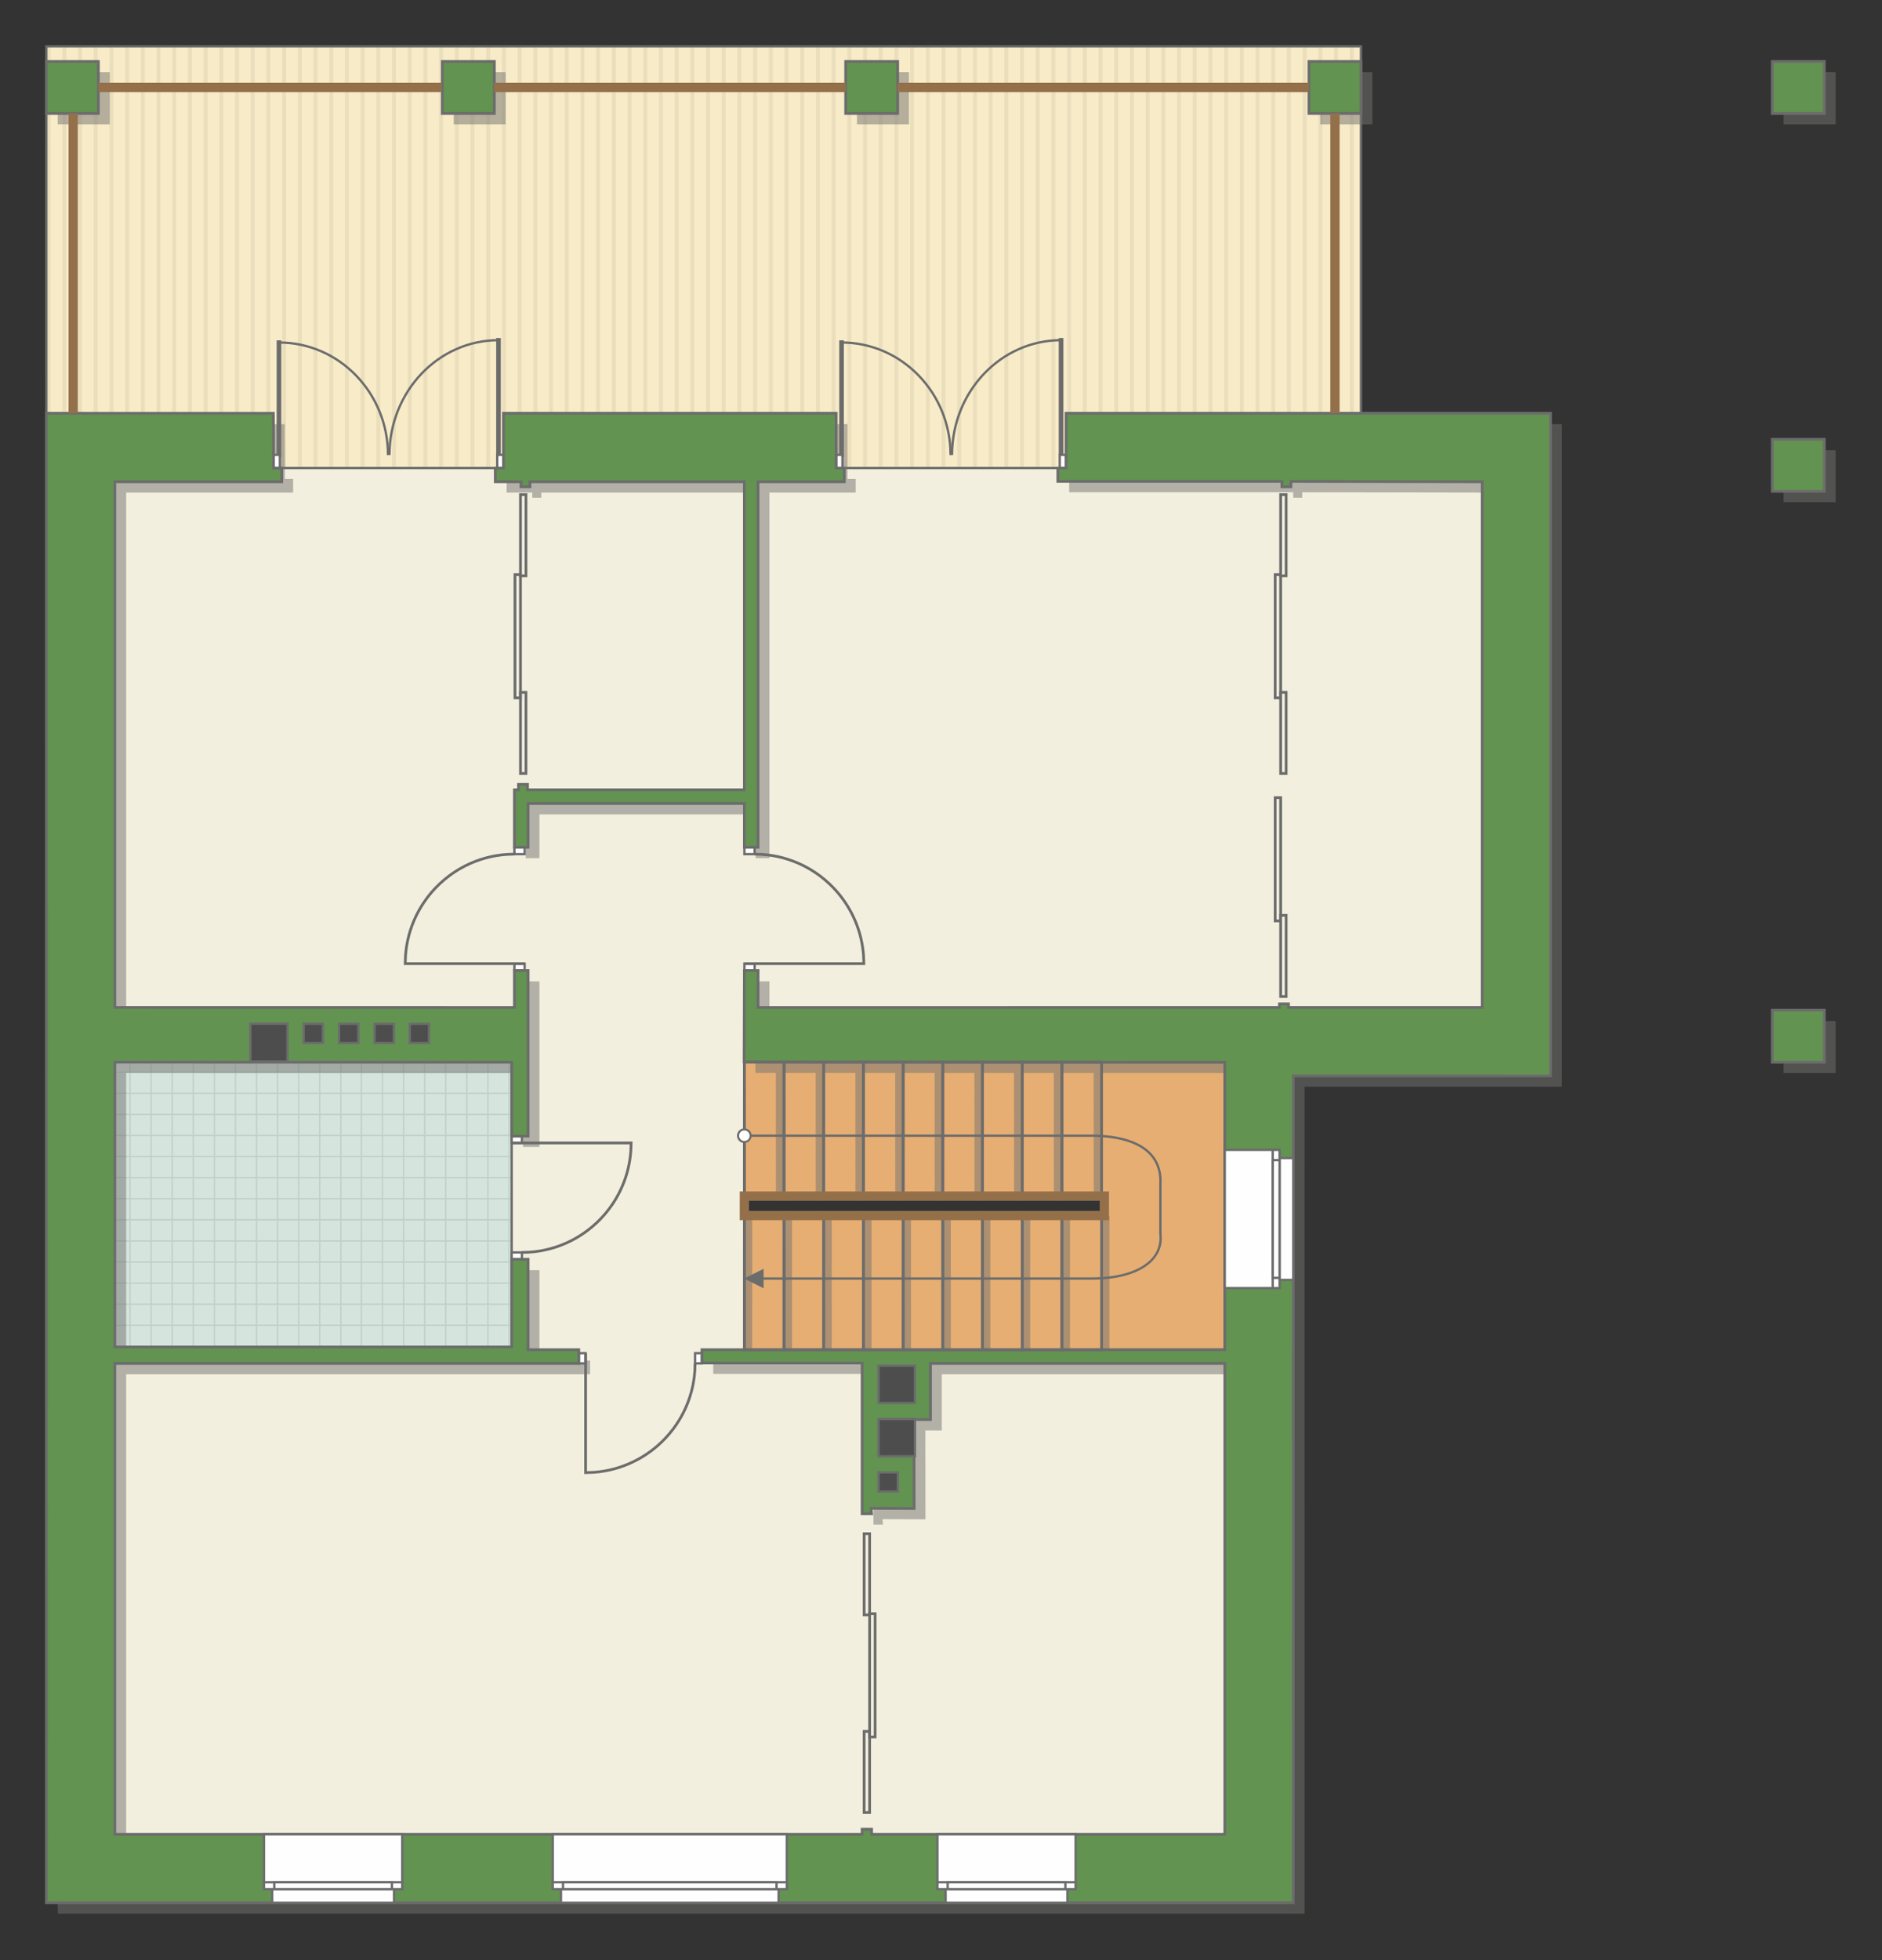
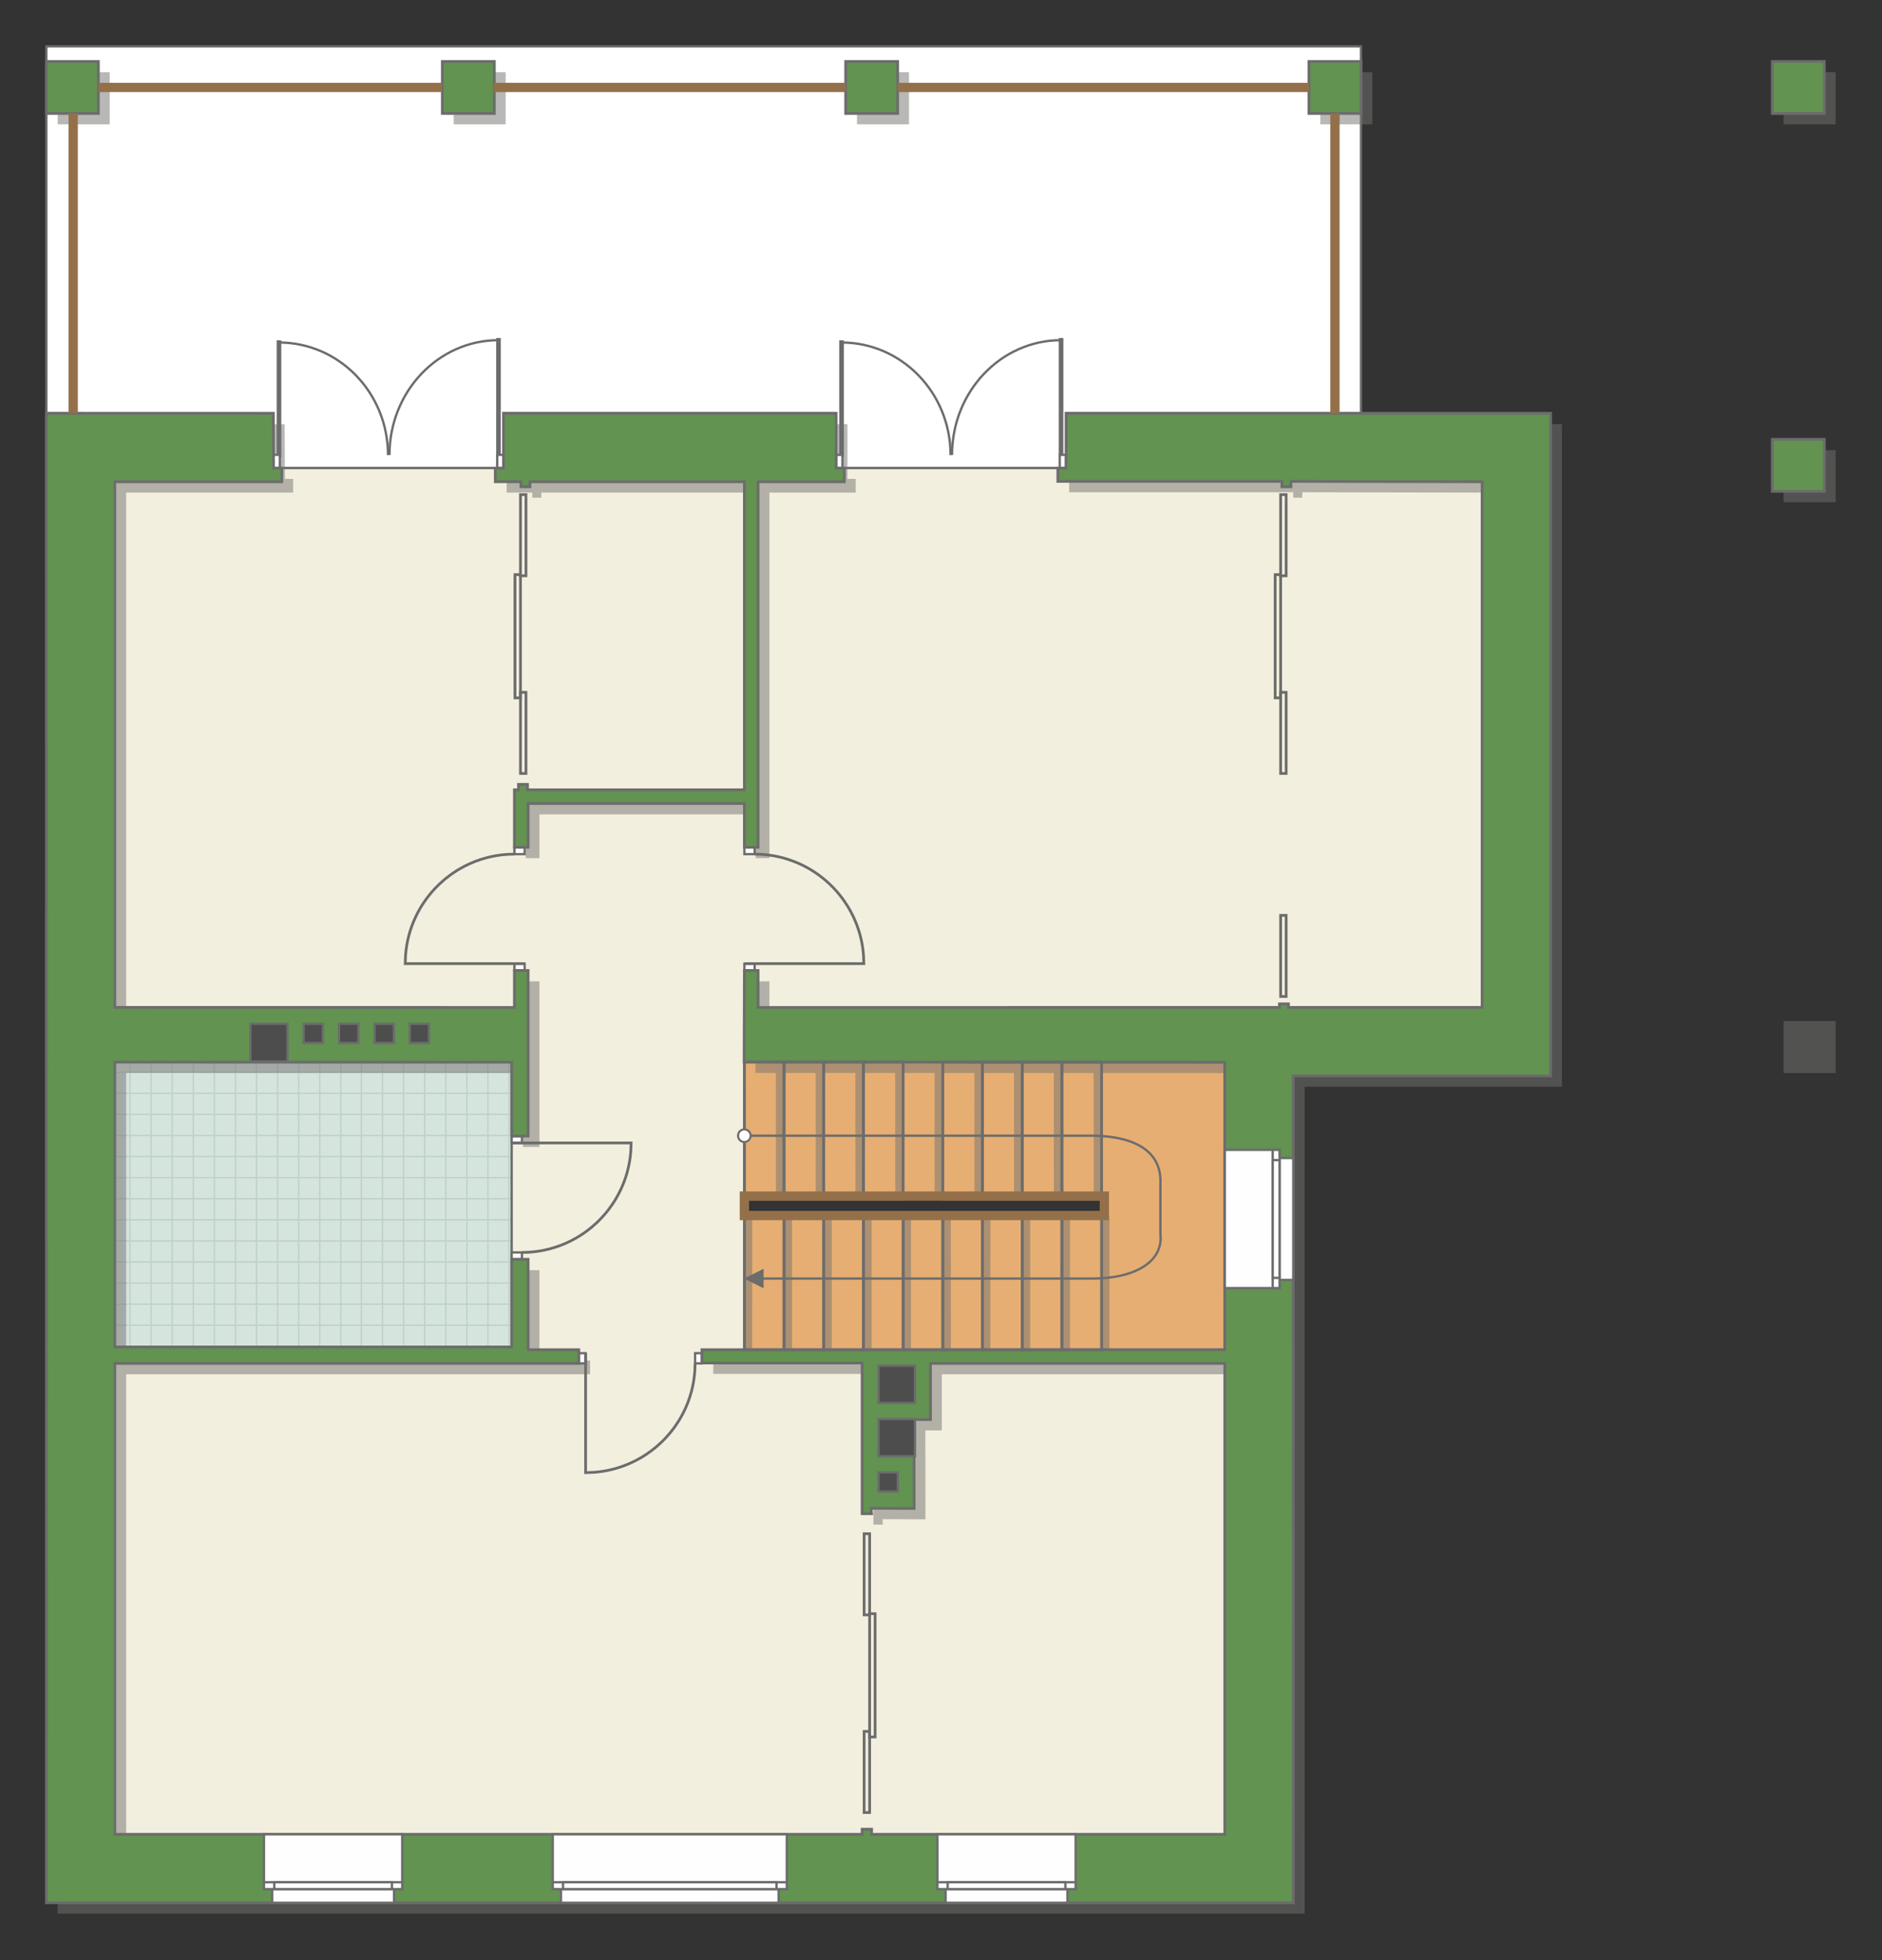
<svg xmlns="http://www.w3.org/2000/svg" xml:space="preserve" width="137.442mm" height="143.107mm" version="1.1" style="shape-rendering:geometricPrecision; text-rendering:geometricPrecision; image-rendering:optimizeQuality; fill-rule:evenodd; clip-rule:evenodd" viewBox="0 0 13288.86 13836.6">
  <rect x="0" y="0" width="13288.86" height="13836.6" fill="#333333" stroke="none" />
  <defs>
    <style type="text/css">
   
    .str4 {stroke:#6C6C6C;stroke-width:32.74;stroke-miterlimit:22.926}
    .str5 {stroke:#94704A;stroke-width:65.45;stroke-miterlimit:22.926}
    .str1 {stroke:#6C6C6C;stroke-width:16.33;stroke-miterlimit:22.926}
    .str0 {stroke:#6C6C6C;stroke-width:16.37;stroke-miterlimit:22.926}
    .str3 {stroke:#6C6C6C;stroke-width:19.34;stroke-miterlimit:22.926}
    .str2 {stroke:#BDD2C8;stroke-width:9.67;stroke-miterlimit:22.926}
    .fil4 {fill:none}
    .fil8 {fill:#FEFEFE}
    .fil5 {fill:#D6E4DE}
    .fil11 {fill:#4D4D4D}
    .fil10 {fill:#629351}
    .fil0 {fill:#E6AE73}
    .fil3 {fill:#EADEBC}
    .fil6 {fill:#F2EFDE}
    .fil2 {fill:#F8EBC7}
    .fil9 {fill:white}
    .fil1 {fill:white}
    .fil12 {fill:#6C6C6C;fill-rule:nonzero}
    .fil7 {fill:#727271;fill-opacity:0.502}
   
  </style>
    <clipPath id="id0">
-       <path d="M327.46 327.44l9282.37 0 0 2976.23 -9282.18 0.2 -0.19 -2976.44z" />
-     </clipPath>
+       </clipPath>
    <clipPath id="id1">
      <path d="M3612.99 9508.8l-2802.2 0 -21.95 -2020.37 2824.14 10.06 0 2010.32z" />
    </clipPath>
  </defs>
  <g id="пол">
    <g id="_2176459061296">
      <polygon class="fil0 str0" points="5254.16,7497.42 5255.9,8443.53 7797.93,8443.53 7797.93,8580.9 5256,8580.9 5256,9528.14 8648.36,9528.14 8648.36,7498.48 " />
      <polygon class="fil1" points="327.46,327.44 9609.83,327.44 9609.83,3303.67 327.65,3303.88 " />
      <g style="clip-path:url(#id0)">
        <g>
          <g>
            <rect class="fil2" transform="matrix(4.67283E-13 7.762 50.716 -4.65695E-11 -557.456 -2290.18)" width="902.48" height="222.96" />
            <rect class="fil3" transform="matrix(4.67283E-13 7.762 0.124 -1.14149E-13 -557.455 -2290.18)" width="902.48" height="222.96" />
            <rect class="fil3" transform="matrix(4.67283E-13 7.762 0.124 -1.14149E-13 6094.13 -2290.18)" width="902.48" height="222.96" />
            <rect class="fil3" transform="matrix(4.67283E-13 7.762 0.124 -1.14149E-13 1105.44 -2290.18)" width="902.48" height="222.96" />
            <rect class="fil3" transform="matrix(4.67283E-13 7.762 0.124 -1.14149E-13 7757.03 -2290.18)" width="902.48" height="222.96" />
            <rect class="fil3" transform="matrix(4.67283E-13 7.762 0.124 -1.14149E-13 2768.34 -2290.18)" width="902.48" height="222.96" />
            <rect class="fil3" transform="matrix(4.67283E-13 7.762 0.124 -1.14149E-13 9419.93 -2290.18)" width="902.48" height="222.96" />
            <rect class="fil3" transform="matrix(4.67283E-13 7.762 0.124 -1.14149E-13 4431.24 -2290.18)" width="902.48" height="222.96" />
            <rect class="fil3" transform="matrix(4.67283E-13 7.762 0.124 -1.14149E-13 -224.876 -2290.18)" width="902.48" height="222.96" />
            <rect class="fil3" transform="matrix(4.67283E-13 7.762 0.124 -1.14149E-13 6426.71 -2290.18)" width="902.48" height="222.96" />
            <rect class="fil3" transform="matrix(4.67283E-13 7.762 0.124 -1.14149E-13 1438.02 -2290.18)" width="902.48" height="222.96" />
            <rect class="fil3" transform="matrix(4.67283E-13 7.762 0.124 -1.14149E-13 8089.61 -2290.18)" width="902.48" height="222.96" />
            <rect class="fil3" transform="matrix(4.67283E-13 7.762 0.124 -1.14149E-13 3100.92 -2290.18)" width="902.48" height="222.96" />
            <rect class="fil3" transform="matrix(4.67283E-13 7.762 0.124 -1.14149E-13 9752.51 -2290.18)" width="902.48" height="222.96" />
            <rect class="fil3" transform="matrix(4.67283E-13 7.762 0.124 -1.14149E-13 4763.82 -2290.18)" width="902.48" height="222.96" />
            <rect class="fil3" transform="matrix(4.67283E-13 7.762 0.124 -1.14149E-13 107.703 -2290.18)" width="902.48" height="222.96" />
            <rect class="fil3" transform="matrix(4.67283E-13 7.762 0.124 -1.14149E-13 6759.29 -2290.18)" width="902.48" height="222.96" />
            <rect class="fil3" transform="matrix(4.67283E-13 7.762 0.124 -1.14149E-13 1770.6 -2290.18)" width="902.48" height="222.96" />
            <rect class="fil3" transform="matrix(4.67283E-13 7.762 0.124 -1.14149E-13 8422.19 -2290.18)" width="902.48" height="222.96" />
            <rect class="fil3" transform="matrix(4.67283E-13 7.762 0.124 -1.14149E-13 3433.5 -2290.18)" width="902.48" height="222.96" />
            <rect class="fil3" transform="matrix(4.67283E-13 7.762 0.124 -1.14149E-13 10085.1 -2290.18)" width="902.48" height="222.96" />
            <rect class="fil3" transform="matrix(4.67283E-13 7.762 0.124 -1.14149E-13 5096.39 -2290.18)" width="902.48" height="222.96" />
            <rect class="fil3" transform="matrix(4.67283E-13 7.762 0.124 -1.14149E-13 440.283 -2290.18)" width="902.48" height="222.96" />
            <rect class="fil3" transform="matrix(4.67283E-13 7.762 0.124 -1.14149E-13 7091.87 -2290.18)" width="902.48" height="222.96" />
            <rect class="fil3" transform="matrix(4.67283E-13 7.762 0.124 -1.14149E-13 2103.18 -2290.18)" width="902.48" height="222.96" />
            <rect class="fil3" transform="matrix(4.67283E-13 7.762 0.124 -1.14149E-13 8754.77 -2290.18)" width="902.48" height="222.96" />
            <rect class="fil3" transform="matrix(4.67283E-13 7.762 0.124 -1.14149E-13 3766.08 -2290.18)" width="902.48" height="222.96" />
            <rect class="fil3" transform="matrix(4.67283E-13 7.762 0.124 -1.14149E-13 10417.7 -2290.18)" width="902.48" height="222.96" />
            <rect class="fil3" transform="matrix(4.67283E-13 7.762 0.124 -1.14149E-13 5428.97 -2290.18)" width="902.48" height="222.96" />
            <rect class="fil3" transform="matrix(4.67283E-13 7.762 0.124 -1.14149E-13 772.862 -2290.18)" width="902.48" height="222.96" />
            <rect class="fil3" transform="matrix(4.67283E-13 7.762 0.124 -1.14149E-13 7424.45 -2290.18)" width="902.48" height="222.96" />
            <rect class="fil3" transform="matrix(4.67283E-13 7.762 0.124 -1.14149E-13 2435.76 -2290.18)" width="902.48" height="222.96" />
            <rect class="fil3" transform="matrix(4.67283E-13 7.762 0.124 -1.14149E-13 9087.35 -2290.18)" width="902.48" height="222.96" />
            <rect class="fil3" transform="matrix(4.67283E-13 7.762 0.124 -1.14149E-13 4098.66 -2290.18)" width="902.48" height="222.96" />
            <rect class="fil3" transform="matrix(4.67283E-13 7.762 0.124 -1.14149E-13 5761.55 -2290.18)" width="902.48" height="222.96" />
            <rect class="fil3" transform="matrix(4.67283E-13 7.762 0.124 -1.14149E-13 -446.596 -2290.18)" width="902.48" height="222.96" />
            <rect class="fil3" transform="matrix(4.67283E-13 7.762 0.124 -1.14149E-13 6204.99 -2290.18)" width="902.48" height="222.96" />
            <rect class="fil3" transform="matrix(4.67283E-13 7.762 0.124 -1.14149E-13 1216.3 -2290.18)" width="902.48" height="222.96" />
            <rect class="fil3" transform="matrix(4.67283E-13 7.762 0.124 -1.14149E-13 7867.89 -2290.18)" width="902.48" height="222.96" />
            <rect class="fil3" transform="matrix(4.67283E-13 7.762 0.124 -1.14149E-13 2879.2 -2290.18)" width="902.48" height="222.96" />
            <rect class="fil3" transform="matrix(4.67283E-13 7.762 0.124 -1.14149E-13 9530.79 -2290.18)" width="902.48" height="222.96" />
            <rect class="fil3" transform="matrix(4.67283E-13 7.762 0.124 -1.14149E-13 4542.1 -2290.18)" width="902.48" height="222.96" />
            <rect class="fil3" transform="matrix(4.67283E-13 7.762 0.124 -1.14149E-13 -114.016 -2290.18)" width="902.48" height="222.96" />
            <rect class="fil3" transform="matrix(4.67283E-13 7.762 0.124 -1.14149E-13 6537.57 -2290.18)" width="902.48" height="222.96" />
            <rect class="fil3" transform="matrix(4.67283E-13 7.762 0.124 -1.14149E-13 1548.88 -2290.18)" width="902.48" height="222.96" />
            <rect class="fil3" transform="matrix(4.67283E-13 7.762 0.124 -1.14149E-13 8200.47 -2290.18)" width="902.48" height="222.96" />
            <rect class="fil3" transform="matrix(4.67283E-13 7.762 0.124 -1.14149E-13 3211.78 -2290.18)" width="902.48" height="222.96" />
            <rect class="fil3" transform="matrix(4.67283E-13 7.762 0.124 -1.14149E-13 9863.37 -2290.18)" width="902.48" height="222.96" />
            <rect class="fil3" transform="matrix(4.67283E-13 7.762 0.124 -1.14149E-13 4874.68 -2290.18)" width="902.48" height="222.96" />
            <rect class="fil3" transform="matrix(4.67283E-13 7.762 0.124 -1.14149E-13 218.563 -2290.18)" width="902.48" height="222.96" />
            <rect class="fil3" transform="matrix(4.67283E-13 7.762 0.124 -1.14149E-13 6870.15 -2290.18)" width="902.48" height="222.96" />
            <rect class="fil3" transform="matrix(4.67283E-13 7.762 0.124 -1.14149E-13 1881.46 -2290.18)" width="902.48" height="222.96" />
            <rect class="fil3" transform="matrix(4.67283E-13 7.762 0.124 -1.14149E-13 8533.05 -2290.18)" width="902.48" height="222.96" />
            <rect class="fil3" transform="matrix(4.67283E-13 7.762 0.124 -1.14149E-13 3544.36 -2290.18)" width="902.48" height="222.96" />
            <rect class="fil3" transform="matrix(4.67283E-13 7.762 0.124 -1.14149E-13 10195.9 -2290.18)" width="902.48" height="222.96" />
            <rect class="fil3" transform="matrix(4.67283E-13 7.762 0.124 -1.14149E-13 5207.25 -2290.18)" width="902.48" height="222.96" />
            <rect class="fil3" transform="matrix(4.67283E-13 7.762 0.124 -1.14149E-13 551.143 -2290.18)" width="902.48" height="222.96" />
            <rect class="fil3" transform="matrix(4.67283E-13 7.762 0.124 -1.14149E-13 7202.73 -2290.18)" width="902.48" height="222.96" />
            <rect class="fil3" transform="matrix(4.67283E-13 7.762 0.124 -1.14149E-13 2214.04 -2290.18)" width="902.48" height="222.96" />
            <rect class="fil3" transform="matrix(4.67283E-13 7.762 0.124 -1.14149E-13 8865.63 -2290.18)" width="902.48" height="222.96" />
            <rect class="fil3" transform="matrix(4.67283E-13 7.762 0.124 -1.14149E-13 3876.94 -2290.18)" width="902.48" height="222.96" />
            <rect class="fil3" transform="matrix(4.67283E-13 7.762 0.124 -1.14149E-13 10528.5 -2290.18)" width="902.48" height="222.96" />
            <rect class="fil3" transform="matrix(4.67283E-13 7.762 0.124 -1.14149E-13 5539.83 -2290.18)" width="902.48" height="222.96" />
            <rect class="fil3" transform="matrix(4.67283E-13 7.762 0.124 -1.14149E-13 883.722 -2290.18)" width="902.48" height="222.96" />
            <rect class="fil3" transform="matrix(4.67283E-13 7.762 0.124 -1.14149E-13 7535.31 -2290.18)" width="902.48" height="222.96" />
            <rect class="fil3" transform="matrix(4.67283E-13 7.762 0.124 -1.14149E-13 2546.62 -2290.18)" width="902.48" height="222.96" />
            <rect class="fil3" transform="matrix(4.67283E-13 7.762 0.124 -1.14149E-13 9198.21 -2290.18)" width="902.48" height="222.96" />
            <rect class="fil3" transform="matrix(4.67283E-13 7.762 0.124 -1.14149E-13 4209.52 -2290.18)" width="902.48" height="222.96" />
            <rect class="fil3" transform="matrix(4.67283E-13 7.762 0.124 -1.14149E-13 5872.41 -2290.18)" width="902.48" height="222.96" />
            <rect class="fil3" transform="matrix(4.67283E-13 7.762 0.124 -1.14149E-13 -335.736 -2290.18)" width="902.48" height="222.96" />
            <rect class="fil3" transform="matrix(4.67283E-13 7.762 0.124 -1.14149E-13 6315.85 -2290.18)" width="902.48" height="222.96" />
            <rect class="fil3" transform="matrix(4.67283E-13 7.762 0.124 -1.14149E-13 1327.16 -2290.18)" width="902.48" height="222.96" />
            <rect class="fil3" transform="matrix(4.67283E-13 7.762 0.124 -1.14149E-13 7978.75 -2290.18)" width="902.48" height="222.96" />
            <rect class="fil3" transform="matrix(4.67283E-13 7.762 0.124 -1.14149E-13 2990.06 -2290.18)" width="902.48" height="222.96" />
            <rect class="fil3" transform="matrix(4.67283E-13 7.762 0.124 -1.14149E-13 9641.65 -2290.18)" width="902.48" height="222.96" />
            <rect class="fil3" transform="matrix(4.67283E-13 7.762 0.124 -1.14149E-13 4652.96 -2290.18)" width="902.48" height="222.96" />
            <rect class="fil3" transform="matrix(4.67283E-13 7.762 0.124 -1.14149E-13 -3.156 -2290.18)" width="902.48" height="222.96" />
            <rect class="fil3" transform="matrix(4.67283E-13 7.762 0.124 -1.14149E-13 6648.43 -2290.18)" width="902.48" height="222.96" />
            <rect class="fil3" transform="matrix(4.67283E-13 7.762 0.124 -1.14149E-13 1659.74 -2290.18)" width="902.48" height="222.96" />
            <rect class="fil3" transform="matrix(4.67283E-13 7.762 0.124 -1.14149E-13 8311.33 -2290.18)" width="902.48" height="222.96" />
            <rect class="fil3" transform="matrix(4.67283E-13 7.762 0.124 -1.14149E-13 3322.64 -2290.18)" width="902.48" height="222.96" />
            <rect class="fil3" transform="matrix(4.67283E-13 7.762 0.124 -1.14149E-13 9974.23 -2290.18)" width="902.48" height="222.96" />
            <rect class="fil3" transform="matrix(4.67283E-13 7.762 0.124 -1.14149E-13 4985.54 -2290.18)" width="902.48" height="222.96" />
            <rect class="fil3" transform="matrix(4.67283E-13 7.762 0.124 -1.14149E-13 329.423 -2290.18)" width="902.48" height="222.96" />
            <rect class="fil3" transform="matrix(4.67283E-13 7.762 0.124 -1.14149E-13 6981.01 -2290.18)" width="902.48" height="222.96" />
            <rect class="fil3" transform="matrix(4.67283E-13 7.762 0.124 -1.14149E-13 1992.32 -2290.18)" width="902.48" height="222.96" />
            <rect class="fil3" transform="matrix(4.67283E-13 7.762 0.124 -1.14149E-13 8643.91 -2290.18)" width="902.48" height="222.96" />
            <rect class="fil3" transform="matrix(4.67283E-13 7.762 0.124 -1.14149E-13 3655.22 -2290.18)" width="902.48" height="222.96" />
            <rect class="fil3" transform="matrix(4.67283E-13 7.762 0.124 -1.14149E-13 10306.8 -2290.18)" width="902.48" height="222.96" />
            <rect class="fil3" transform="matrix(4.67283E-13 7.762 0.124 -1.14149E-13 5318.11 -2290.18)" width="902.48" height="222.96" />
            <rect class="fil3" transform="matrix(4.67283E-13 7.762 0.124 -1.14149E-13 662.003 -2290.18)" width="902.48" height="222.96" />
            <rect class="fil3" transform="matrix(4.67283E-13 7.762 0.124 -1.14149E-13 7313.59 -2290.18)" width="902.48" height="222.96" />
            <rect class="fil3" transform="matrix(4.67283E-13 7.762 0.124 -1.14149E-13 2324.9 -2290.18)" width="902.48" height="222.96" />
            <rect class="fil3" transform="matrix(4.67283E-13 7.762 0.124 -1.14149E-13 8976.49 -2290.18)" width="902.48" height="222.96" />
            <rect class="fil3" transform="matrix(4.67283E-13 7.762 0.124 -1.14149E-13 3987.8 -2290.18)" width="902.48" height="222.96" />
            <rect class="fil3" transform="matrix(4.67283E-13 7.762 0.124 -1.14149E-13 10639.4 -2290.18)" width="902.48" height="222.96" />
            <rect class="fil3" transform="matrix(4.67283E-13 7.762 0.124 -1.14149E-13 5650.69 -2290.18)" width="902.48" height="222.96" />
            <rect class="fil3" transform="matrix(4.67283E-13 7.762 0.124 -1.14149E-13 994.582 -2290.18)" width="902.48" height="222.96" />
            <rect class="fil3" transform="matrix(4.67283E-13 7.762 0.124 -1.14149E-13 7646.17 -2290.18)" width="902.48" height="222.96" />
            <rect class="fil3" transform="matrix(4.67283E-13 7.762 0.124 -1.14149E-13 2657.48 -2290.18)" width="902.48" height="222.96" />
            <rect class="fil3" transform="matrix(4.67283E-13 7.762 0.124 -1.14149E-13 9309.07 -2290.18)" width="902.48" height="222.96" />
            <rect class="fil3" transform="matrix(4.67283E-13 7.762 0.124 -1.14149E-13 4320.38 -2290.18)" width="902.48" height="222.96" />
            <rect class="fil3" transform="matrix(4.67283E-13 7.762 0.124 -1.14149E-13 5983.27 -2290.18)" width="902.48" height="222.96" />
          </g>
        </g>
      </g>
      <polygon class="fil4 str1" points="327.46,327.44 9609.83,327.44 9609.83,3303.67 327.65,3303.88 " />
      <polygon class="fil5" points="3612.99,9508.8 810.8,9508.8 788.85,7488.43 3612.99,7498.48 " />
      <g style="clip-path:url(#id1)">
        <g>
          <path id="_1" class="fil4 str2" d="M3594.3 10245.22l0 -5980.32m-148.88 5980.32l0 -5980.32m-148.88 5980.32l0 -5980.32m-148.88 5980.32l0 -5980.32m-148.88 5980.32l0 -5980.32m-148.88 5980.32l0 -5980.32m-148.88 5980.32l0 -5980.32m-148.88 5980.32l0 -5980.32m2233.11 5980.4l0 -5980.32m-148.88 5980.32l0 -5980.32m-148.88 5980.32l0 -5980.32m-148.88 5980.32l0 -5980.32m-148.88 5980.32l0 -5980.32m-148.88 5980.32l0 -5980.32m-148.88 5980.32l0 -5980.32m-148.88 5980.32l0 -5980.32m2233.18 5980.24l0 -5980.32m-148.88 5980.32l0 -5980.32m-148.88 5980.32l0 -5980.32m-148.88 5980.32l0 -5980.32m-148.88 5980.32l0 -5980.32m-148.88 5980.32l0 -5980.32m-148.88 5980.32l0 -5980.32m-148.88 5980.32l0 -5980.32m2233.11 5980.4l0 -5980.32m-148.88 5980.32l0 -5980.32m-148.88 5980.32l0 -5980.32m-148.88 5980.32l0 -5980.32m-148.88 5980.32l0 -5980.32m-148.88 5980.32l0 -5980.32m-148.88 5980.32l0 -5980.32m-148.88 5980.32l0 -5980.32" />
          <path class="fil4 str2" d="M8530.8 8313.4l-9779.83 0m9779.83 148.88l-9779.83 0m9779.83 148.88l-9779.83 0m9779.83 148.88l-9779.83 0m9779.83 148.88l-9779.83 0m9779.83 148.88l-9779.83 0m9779.83 148.88l-9779.83 0m9779.83 148.88l-9779.83 0m9779.96 -2233.11l-9779.83 0m9779.83 148.88l-9779.83 0m9779.83 148.88l-9779.83 0m9779.83 148.88l-9779.83 0m9779.83 148.88l-9779.83 0m9779.83 148.88l-9779.83 0m9779.83 148.88l-9779.83 0m9779.83 148.88l-9779.83 0m9779.71 -2233.18l-9779.83 0m9779.83 148.88l-9779.83 0m9779.83 148.88l-9779.83 0m9779.83 148.88l-9779.83 0m9779.83 148.88l-9779.83 0m9779.83 148.88l-9779.83 0m9779.83 148.88l-9779.83 0m9779.83 148.88l-9779.83 0m9779.96 -2233.11l-9779.83 0m9779.83 148.88l-9779.83 0m9779.83 148.88l-9779.83 0m9779.83 148.88l-9779.83 0m9779.83 148.88l-9779.83 0m9779.83 148.88l-9779.83 0m9779.83 148.88l-9779.83 0m9779.83 148.88l-9779.83 0" />
          <path class="fil4 str2" d="M8209.38 10245.3l0 -5980.32m-148.88 5980.32l0 -5980.32m-148.88 5980.32l0 -5980.32m-148.88 5980.32l0 -5980.32m-148.88 5980.32l0 -5980.32m-148.88 5980.32l0 -5980.32m-148.88 5980.32l0 -5980.32m-148.88 5980.32l0 -5980.32m1190.95 5980.4l0 -5980.32" />
          <path class="fil4 str2" d="M-1166.27 10308.65l0 -5980.32m-148.88 5980.32l0 -5980.32m-148.88 5980.32l0 -5980.32m-148.88 5980.32l0 -5980.32m-148.88 5980.32l0 -5980.32m-148.88 5980.32l0 -5980.32m-148.88 5980.32l0 -5980.32m-148.88 5980.32l0 -5980.32m2233.11 5980.4l0 -5980.32m-148.88 5980.32l0 -5980.32m-148.88 5980.32l0 -5980.32m-148.88 5980.32l0 -5980.32m-148.88 5980.32l0 -5980.32m-148.88 5980.32l0 -5980.32m-148.88 5980.32l0 -5980.32m-148.88 5980.32l0 -5980.32m2233.18 5980.24l0 -5980.32m-148.88 5980.32l0 -5980.32m-148.88 5980.32l0 -5980.32m-148.88 5980.32l0 -5980.32m-148.88 5980.32l0 -5980.32m-148.88 5980.32l0 -5980.32m-148.88 5980.32l0 -5980.32m-148.88 5980.32l0 -5980.32m2233.11 5980.4l0 -5980.32m-148.88 5980.32l0 -5980.32m-148.88 5980.32l0 -5980.32m-148.88 5980.32l0 -5980.32m-148.88 5980.32l0 -5980.32m-148.88 5980.32l0 -5980.32m-148.88 5980.32l0 -5980.32m-148.88 5980.32l0 -5980.32" />
        </g>
      </g>
      <polygon class="fil4" points="3612.99,9508.8 810.8,9508.8 788.85,7488.43 3612.99,7498.48 " />
      <polygon class="fil6 str0" points="502.27,3248.33 724.75,7314.67 3644.48,7393.58 3612.99,7498.48 3612.99,9591.86 586.34,9591.86 586.34,13193.28 9034.92,13193.28 9034.92,9591.24 5298.33,9591.24 5255.9,9529.11 5255.9,8580.9 5255.9,7329.41 10729.6,7329.41 10729.6,3206.45 7527.57,3304.18 1026.86,3304.18 " />
    </g>
  </g>
  <g id="тень">
    <g id="_2176459000336">
      <polygon class="fil7" points="407.47,2994.08 2010.06,2994.27 2011.7,3380.84 2069.71,3380.84 2069.71,3477.48 890.81,3477.48 890.81,7188.19 3712.34,7188.48 3712.34,6927.82 3809.03,6927.82 3809.03,8096.77 3693,8096.77 3693,7575.15 890.81,7574.76 890.81,9585.46 3693,9585.46 3693,8966.47 3809.03,8966.47 3809.03,9604.8 4166.67,9604.8 4166.67,9701.49 890.81,9701.49 890.81,13025.78 6167.42,13025.78 6167.42,12989.71 6234.42,12989.71 6234.42,13025.78 8728.37,13025.78 8728.37,9701.49 6650.18,9701.49 6650.18,10097.9 6533.96,10097.9 6534.73,10725.3 6231.04,10724.33 6234.42,10762.72 6167.42,10762.62 6167.42,9698.68 5036.37,9698.68 5036.37,9604.8 8728.37,9604.8 8728.37,7575.15 5334.17,7574.08 5336.2,6927.82 5432.79,6927.82 5432.79,7188.48 9114.25,7188.39 9114.25,7163.25 9178.06,7163.25 9177.87,7188.39 10545.23,7188.39 10545.23,3477.48 9195.18,3475.03 9195.18,3513.27 9131.56,3513.27 9131.56,3475.03 7549.56,3475.03 7549.56,3380.84 7607.57,3380.84 7607.57,2994.08 11028.66,2994.08 11028.66,7671.83 9211.61,7671.64 9211.81,13509.21 407.66,13509.02 " />
      <polygon class="fil7" points="3635.28,2994.08 5984,2994.08 5984,3380.84 6041.92,3380.84 6041.92,3477.48 5432.79,3477.58 5432.79,6058.02 5336.2,6058.02 5336.2,5748.81 3809.03,5748.81 3809.03,6058.02 3712.34,6058.02 3712.34,5652.13 3741.15,5652.13 3741.15,5613.93 3804.87,5613.93 3804.87,5652.13 5336.2,5652.13 5336.2,3477.58 3822.18,3477.48 3822.18,3513.27 3758.56,3513.27 3758.56,3477.48 3577.27,3477.48 3577.27,3380.84 3635.28,3380.84 " />
      <polygon class="fil7" points="407.47,510.43 774.69,510.46 774.69,877.7 407.47,877.7 " />
      <polygon class="fil7" points="3203.28,510.43 3570.5,510.46 3570.5,877.7 3203.28,877.7 " />
      <polygon class="fil7" points="6051.3,510.43 6418.52,510.46 6418.52,877.7 6051.3,877.7 " />
      <polygon class="fil7" points="9322.62,510.43 9689.84,510.46 9689.84,877.7 9322.62,877.7 " />
      <polygon class="fil7" points="12594.22,510.43 12961.44,510.46 12961.44,877.7 12594.22,877.7 " />
      <polygon class="fil7" points="12594.22,3177.97 12961.44,3178 12961.44,3545.24 12594.22,3545.24 " />
      <polygon class="fil7" points="12594.22,7207.69 12961.44,7207.72 12961.44,7574.95 12594.22,7574.95 " />
    </g>
    <g id="_2176459003360">
      <polygon class="fil7" points="5478.78,8443.53 5478.32,7574.14 5534.36,7574.14 5534.3,8443.53 " />
      <polygon class="fil7" points="5759.9,8443.53 5759.45,7574.14 5815.49,7574.14 5815.43,8443.53 " />
      <polygon class="fil7" points="6040.32,8443.53 6039.86,7574.14 6095.9,7574.14 6095.84,8443.53 " />
      <polygon class="fil7" points="6321.44,8443.53 6320.99,7574.14 6377.03,7574.14 6376.97,8443.53 " />
      <polygon class="fil7" points="6599.77,8443.53 6599.31,7574.14 6655.35,7574.14 6655.29,8443.53 " />
      <polygon class="fil7" points="6880.89,8443.53 6880.44,7574.14 6936.48,7574.14 6936.42,8443.53 " />
      <polygon class="fil7" points="7160.36,8443.53 7159.9,7574.14 7215.94,7574.14 7215.89,8443.53 " />
      <polygon class="fil7" points="7441.49,8443.53 7441.03,7574.14 7497.07,7574.14 7497.01,8443.53 " />
      <polygon class="fil7" points="7722.75,8443.53 7722.29,7574.14 7778.33,7574.14 7778.28,8443.53 " />
      <polygon class="fil7" points="5255.9,9529.11 5255.45,8580.9 5311.49,8580.9 5311.43,9529.11 " />
      <polygon class="fil7" points="5537.03,9529.11 5536.58,8580.9 5592.62,8580.9 5592.56,9529.11 " />
      <polygon class="fil7" points="5817.44,9529.11 5816.99,8580.9 5873.03,8580.9 5872.97,9529.11 " />
      <polygon class="fil7" points="6098.57,9529.11 6098.11,8580.9 6154.15,8580.9 6154.1,9529.11 " />
      <polygon class="fil7" points="6376.89,9529.11 6376.44,8580.9 6432.48,8580.9 6432.42,9529.11 " />
      <polygon class="fil7" points="6658.02,9529.11 6657.57,8580.9 6713.61,8580.9 6713.55,9529.11 " />
      <polygon class="fil7" points="6937.48,9529.11 6937.03,8580.9 6993.07,8580.9 6993.01,9529.11 " />
      <polygon class="fil7" points="7218.61,9529.11 7218.16,8580.9 7274.2,8580.9 7274.14,9529.11 " />
      <polygon class="fil7" points="7499.87,9529.11 7499.42,8580.9 7555.46,8580.9 7555.4,9529.11 " />
      <polygon class="fil7" points="7778.28,9529.11 7777.82,8580.9 7833.86,8580.9 7833.8,9529.11 " />
    </g>
  </g>
  <g id="двери">
    <g id="_2176459006480">
      <g>
        <polygon class="fil8 str1" points="4135,9624.83 4135,9552.5 4086.66,9552.5 4086.66,9624.83 " />
        <polyline class="fil4 str3" points="4135,9552.5 4135,10395.89 4194.5,10393.64 4229.8,10390.15 4261.47,10385.62 4282.02,10381.96 4310.12,10376.03 4336.97,10369.31 4354.15,10364.46 4378.57,10356.83 4405.85,10347.23 4435.05,10335.65 4467.21,10321.25 4494.91,10307.4 4524.61,10290.93 4543.62,10279.48 4566.01,10265 4597.72,10242.55 4621.05,10224.43 4642.9,10206.12 4670.07,10181.32 4697.14,10154.11 4728.84,10118.49 4754.04,10086.71 4770.92,10063.34 4792.86,10029.95 4806.01,10007.92 4825.14,9972.55 4841.9,9937.33 4856.87,9901.23 4870.17,9863.84 4882.22,9823.12 4890.64,9788.17 4897.18,9754.23 4902.88,9714.27 4906.47,9674.05 4908.02,9624.83 " />
        <polygon class="fil8 str1" points="4908.02,9552.5 4956.37,9552.5 4956.37,9624.83 4908.02,9624.83 " />
      </g>
      <g>
        <polygon class="fil8 str1" points="3685.32,8068.44 3612.99,8068.44 3612.99,8020.11 3685.32,8020.11 " />
        <polyline class="fil4 str3" points="3612.99,8068.44 4456.38,8068.44 4454.13,8127.94 4450.64,8163.25 4446.11,8194.91 4442.45,8215.47 4436.52,8243.56 4429.8,8270.41 4424.95,8287.59 4417.33,8312.02 4407.72,8339.29 4396.14,8368.49 4381.74,8400.65 4367.89,8428.35 4351.42,8458.05 4339.98,8477.06 4325.49,8499.46 4303.04,8531.17 4284.92,8554.5 4266.61,8576.34 4241.81,8603.52 4214.6,8630.58 4178.98,8662.29 4147.2,8687.48 4123.83,8704.36 4090.45,8726.3 4068.41,8739.45 4033.04,8758.59 3997.82,8775.34 3961.72,8790.32 3924.33,8803.61 3883.61,8815.66 3848.66,8824.08 3814.72,8830.63 3774.76,8836.32 3734.54,8839.92 3685.32,8841.47 " />
        <polygon class="fil8 str1" points="3612.99,8841.47 3612.99,8889.81 3685.32,8889.81 3685.32,8841.47 " />
      </g>
      <g>
        <polygon class="fil8 str1" points="3632.33,6802.72 3704.65,6802.72 3704.65,6851.06 3632.33,6851.06 " />
        <polyline class="fil4 str3" points="3704.65,6802.72 2861.27,6802.72 2863.51,6743.22 2867.01,6707.92 2871.54,6676.26 2875.19,6655.7 2881.13,6627.6 2887.85,6600.75 2892.69,6583.57 2900.32,6559.15 2909.92,6531.87 2921.51,6502.67 2935.9,6470.51 2949.76,6442.81 2966.23,6413.11 2977.67,6394.1 2992.16,6371.71 3014.61,6340 3032.73,6316.67 3051.04,6294.82 3075.84,6267.65 3103.05,6240.58 3138.67,6208.88 3170.45,6183.68 3193.82,6166.8 3227.2,6144.86 3249.24,6131.71 3284.61,6112.58 3319.83,6095.82 3355.93,6080.85 3393.32,6067.55 3434.04,6055.5 3468.99,6047.08 3502.93,6040.54 3542.89,6034.84 3583.11,6031.25 3632.33,6029.7 " />
        <polygon class="fil8 str1" points="3704.65,6029.7 3704.65,5981.36 3632.33,5981.36 3632.33,6029.7 " />
      </g>
      <g>
        <polygon class="fil8 str1" points="5328.51,6802.72 5256.19,6802.72 5256.19,6851.06 5328.51,6851.06 " />
        <polyline class="fil4 str3" points="5256.19,6802.72 6099.57,6802.72 6097.33,6743.22 6093.84,6707.92 6089.31,6676.26 6085.65,6655.7 6079.72,6627.6 6073,6600.75 6068.15,6583.57 6060.52,6559.15 6050.92,6531.87 6039.34,6502.67 6024.94,6470.51 6011.09,6442.81 5994.62,6413.11 5983.17,6394.1 5968.69,6371.71 5946.24,6340 5928.12,6316.67 5909.81,6294.82 5885.01,6267.65 5857.8,6240.58 5822.18,6208.88 5790.4,6183.68 5767.03,6166.8 5733.64,6144.86 5711.61,6131.71 5676.24,6112.58 5641.02,6095.82 5604.91,6080.85 5567.52,6067.55 5526.81,6055.5 5491.86,6047.08 5457.92,6040.54 5417.96,6034.84 5377.74,6031.25 5328.51,6029.7 " />
        <polygon class="fil8 str1" points="5256.19,6029.7 5256.19,5981.36 5328.51,5981.36 5328.51,6029.7 " />
      </g>
      <g>
        <g>
          <path class="fil4 str0" d="M5942.15 2417.92c425.17,0 769.84,355.89 769.84,794.89" />
          <line class="fil4 str4" x1="5942.15" y1="3226.59" x2="5942.15" y2="2402.52" />
          <polygon class="fil9 str0" points="5948.51,3211.02 5948.51,3304.18 5904,3304.18 5904,3211.02 " />
        </g>
        <g>
          <polygon class="fil9 str0" points="7483.05,3211.02 7483.05,3304.18 7527.57,3304.18 7527.57,3211.02 " />
          <path class="fil4 str0" d="M7492.18 2401.48c-425.17,0 -769.84,362.95 -769.84,810.67" />
          <line class="fil4 str4" x1="7492.18" y1="3210.15" x2="7492.18" y2="2386.07" />
        </g>
      </g>
      <g>
        <g>
          <path class="fil4 str0" d="M1969.85 2417.92c425.17,0 769.84,355.89 769.84,794.89" />
          <line class="fil4 str4" x1="1969.85" y1="3226.59" x2="1969.85" y2="2402.52" />
          <polygon class="fil9 str0" points="1976.21,3211.02 1976.21,3304.18 1931.69,3304.18 1931.69,3211.02 " />
        </g>
        <g>
          <polygon class="fil9 str0" points="3510.75,3211.02 3510.75,3304.18 3555.26,3304.18 3555.26,3211.02 " />
          <path class="fil4 str0" d="M3519.88 2401.48c-425.17,0 -769.84,362.95 -769.84,810.67" />
          <line class="fil4 str4" x1="3519.88" y1="3210.15" x2="3519.88" y2="2386.07" />
        </g>
      </g>
    </g>
  </g>
  <g id="стена">
    <g id="_2176459031632">
      <polygon class="fil10 str3" points="327.46,2917.42 1930.05,2917.61 1931.69,3304.18 1989.7,3304.18 1989.7,3400.81 810.8,3400.81 810.8,7111.53 3632.33,7111.82 3632.33,6851.15 3729.02,6851.15 3729.02,8020.11 3612.99,8020.11 3612.99,7498.48 810.8,7498.1 810.8,9508.8 3612.99,9508.8 3612.99,8889.81 3729.02,8889.81 3729.02,9528.14 4086.66,9528.14 4086.66,9624.83 810.8,9624.83 810.8,12949.11 6087.41,12949.11 6087.41,12913.05 6154.42,12913.05 6154.42,12949.11 8648.36,12949.11 8648.36,9624.83 6570.17,9624.83 6570.17,10021.23 6453.95,10021.23 6454.73,10648.64 6151.03,10647.67 6154.42,10686.05 6087.41,10685.96 6087.41,9622.02 4956.37,9622.02 4956.37,9528.14 8648.36,9528.14 8648.36,7498.48 5254.16,7497.42 5256.19,6851.15 5352.78,6851.15 5352.78,7111.82 9034.24,7111.72 9034.24,7086.59 9098.05,7086.59 9097.86,7111.72 10465.22,7111.72 10465.22,3400.81 9115.17,3398.37 9115.17,3436.61 9051.55,3436.61 9051.55,3398.37 7469.55,3398.37 7469.55,3304.18 7527.57,3304.18 7527.57,2917.42 10948.66,2917.42 10948.66,7595.17 9131.61,7594.98 9131.8,13432.55 327.65,13432.35 " />
      <polygon class="fil10 str3" points="3555.27,2917.42 5904,2917.42 5904,3304.18 5961.91,3304.18 5961.91,3400.81 5352.78,3400.92 5352.78,5981.36 5256.19,5981.36 5256.19,5672.15 3729.02,5672.15 3729.02,5981.36 3632.33,5981.36 3632.33,5575.46 3661.14,5575.46 3661.14,5537.27 3724.86,5537.27 3724.86,5575.46 5256.19,5575.46 5256.19,3400.92 3742.17,3400.81 3742.17,3436.61 3678.55,3436.61 3678.55,3400.81 3497.26,3400.81 3497.26,3304.18 3555.27,3304.18 " />
      <polygon class="fil10 str3" points="327.46,433.77 694.68,433.8 694.68,801.03 327.46,801.03 " />
      <polygon class="fil10 str3" points="3123.27,433.77 3490.49,433.8 3490.49,801.03 3123.27,801.03 " />
      <polygon class="fil10 str3" points="5971.29,433.77 6338.51,433.8 6338.51,801.03 5971.29,801.03 " />
      <polygon class="fil10 str3" points="9242.61,433.77 9609.83,433.8 9609.83,801.03 9242.61,801.03 " />
      <polygon class="fil10 str3" points="12514.21,433.77 12881.43,433.8 12881.43,801.03 12514.21,801.03 " />
      <polygon class="fil10 str3" points="12514.21,3101.31 12881.43,3101.34 12881.43,3468.57 12514.21,3468.57 " />
-       <polygon class="fil10 str3" points="12514.21,7131.02 12881.43,7131.05 12881.43,7498.29 12514.21,7498.29 " />
    </g>
  </g>
  <g id="окно">
    <g id="_2176459035184">
      <g>
        <polygon class="fil8 str1" points="1864.01,12949.11 2840.07,12949.11 2840.07,13335.86 2782.15,13335.86 2782.15,13432.35 1922.02,13432.35 1922.02,13335.67 1864.01,13335.67 " />
        <polygon class="fil8 str1" points="2120.16,13287.52 2840.07,13287.52 2840.07,13335.86 1864.01,13335.86 1864.01,13287.52 " />
        <polygon class="fil8 str1" points="1936.53,13311.69 1936.53,13335.86 2767.65,13335.86 2767.65,13287.52 1936.53,13287.52 " />
      </g>
      <g>
        <polygon class="fil8 str1" points="6619,12949.11 7595.05,12949.11 7595.05,13335.86 7537.14,13335.86 7537.14,13432.35 6677.01,13432.35 6677.01,13335.67 6619,13335.67 " />
        <polygon class="fil8 str1" points="6875.14,13287.52 7595.05,13287.52 7595.05,13335.86 6619,13335.86 6619,13287.52 " />
        <polygon class="fil8 str1" points="6691.51,13311.69 6691.51,13335.86 7522.63,13335.86 7522.63,13287.52 6691.51,13287.52 " />
      </g>
      <g>
        <polygon class="fil8 str1" points="3903.06,12949.11 5555.63,12949.11 5555.63,13335.86 5497.72,13335.86 5497.72,13432.35 3961.07,13432.35 3961.07,13335.67 3903.06,13335.67 " />
        <polygon class="fil8 str1" points="4159.2,13287.52 5555.63,13287.52 5555.63,13335.86 3903.06,13335.86 3903.06,13287.52 " />
        <polygon class="fil8 str1" points="3975.57,13311.69 3975.57,13335.86 5483.21,13335.86 5483.21,13287.52 3975.57,13287.52 " />
      </g>
      <g>
        <polygon class="fil8 str1" points="8648.36,9093.34 8648.36,8117.28 9035.11,8117.28 9035.11,8175.2 9131.61,8175.2 9131.61,9035.32 9034.92,9035.32 9034.92,9093.34 " />
        <polygon class="fil8 str1" points="8986.77,8837.19 8986.77,8117.28 9035.11,8117.28 9035.11,9093.34 8986.77,9093.34 " />
        <polygon class="fil8 str1" points="9010.94,9020.82 9035.11,9020.82 9035.11,8189.7 8986.77,8189.7 8986.77,9020.82 " />
      </g>
    </g>
  </g>
  <g id="ВК">
    <g id="_2176459039264">
      <polygon class="fil11 str0" points="1767.81,7226.78 2030.12,7226.78 2030.12,7493.65 1767.81,7493.65 " />
      <polygon class="fil11 str0" points="2143.63,7227.46 2279.77,7227.46 2279.77,7362.83 2143.63,7362.83 " />
      <polygon class="fil11 str0" points="2394.34,7227.46 2530.48,7227.46 2530.48,7362.83 2394.34,7362.83 " />
      <polygon class="fil11 str0" points="2645.05,7227.46 2781.19,7227.46 2781.19,7362.83 2645.05,7362.83 " />
      <polygon class="fil11 str0" points="2893.26,7227.46 3029.39,7227.46 3029.39,7362.83 2893.26,7362.83 " />
      <polygon class="fil11 str0" points="6203.63,10394.06 6339.76,10394.06 6339.76,10529.43 6203.63,10529.43 " />
      <polygon class="fil11 str0" points="6203.34,10017.31 6460.54,10017.31 6460.54,10280.45 6203.34,10280.45 " />
      <polygon class="fil11 str0" points="6203.34,9641 6460.54,9641 6460.54,9904.15 6203.34,9904.15 " />
    </g>
  </g>
  <g id="Линии">
    <g id="_2176459042576">
      <g>
        <polygon class="fil4 str3" points="3713.89,4064.79 3713.89,3492.03 3675.07,3492.03 3675.07,4064.79 " />
        <polygon class="fil4 str3" points="3713.89,5460.17 3713.89,4887.41 3675.07,4887.41 3675.07,5460.17 " />
        <polygon class="fil4 str3" points="3675.07,4926.68 3675.07,4056.51 3636.25,4056.51 3636.25,4926.68 " />
      </g>
      <g>
        <polygon class="fil4 str3" points="6101.62,11399.95 6101.62,10827.19 6140.44,10827.19 6140.44,11399.95 " />
        <polygon class="fil4 str3" points="6101.62,12795.33 6101.62,12222.57 6140.44,12222.57 6140.44,12795.33 " />
        <polygon class="fil4 str3" points="6140.44,12261.84 6140.44,11391.67 6179.26,11391.67 6179.26,12261.84 " />
      </g>
      <g>
        <polygon class="fil4 str3" points="9081.54,4064.79 9081.54,3492.03 9042.72,3492.03 9042.72,4064.79 " />
        <polygon class="fil4 str3" points="9081.54,5460.17 9081.54,4887.41 9042.72,4887.41 9042.72,5460.17 " />
        <polygon class="fil4 str3" points="9042.72,4926.68 9042.72,4056.51 9003.9,4056.51 9003.9,4926.68 " />
      </g>
      <polygon class="fil4 str3" points="9081.54,7034.51 9081.54,6461.75 9042.72,6461.75 9042.72,7034.51 " />
-       <polygon class="fil4 str3" points="9042.72,6501.02 9042.72,5630.85 9003.9,5630.85 9003.9,6501.02 " />
      <g>
        <polygon class="fil4 str3" points="5255.9,8464.97 5536.17,8464.97 5536.17,7497.42 5256,7497.42 " />
        <polygon class="fil4 str3" points="5536.17,8464.97 5816.43,8464.97 5816.43,7497.42 5536.27,7497.42 " />
        <polygon class="fil4 str3" points="5816.43,8464.97 6096.69,8464.97 6096.69,7497.42 5816.52,7497.42 " />
        <polygon class="fil4 str3" points="6096.69,8464.97 6376.96,8464.97 6376.96,7497.42 6096.79,7497.42 " />
-         <polygon class="fil4 str3" points="6376.96,8464.97 6657.22,8464.97 6657.22,7497.42 6377.06,7497.42 " />
        <polygon class="fil4 str3" points="6657.22,8464.97 6937.48,8464.97 6937.48,7497.42 6657.31,7497.42 " />
        <polygon class="fil4 str3" points="6937.48,8464.97 7217.75,8464.97 7217.75,7497.42 6937.58,7497.42 " />
        <polygon class="fil4 str3" points="7217.75,8464.97 7498.01,8464.97 7498.01,7497.42 7217.85,7497.42 " />
        <polygon class="fil4 str3" points="7498.01,8464.97 7778.28,8464.97 7778.28,7497.42 7498.11,7497.42 " />
        <polygon class="fil4 str3" points="5255.9,9529.11 5536.17,9529.11 5536.17,8561.56 5256,8561.56 " />
        <polygon class="fil4 str3" points="5536.17,9529.11 5816.43,9529.11 5816.43,8561.56 5536.27,8561.56 " />
        <polygon class="fil4 str3" points="5816.43,9529.11 6096.69,9529.11 6096.69,8561.56 5816.52,8561.56 " />
        <polygon class="fil4 str3" points="6096.69,9529.11 6376.96,9529.11 6376.96,8561.56 6096.79,8561.56 " />
        <polygon class="fil4 str3" points="6376.96,9529.11 6657.22,9529.11 6657.22,8561.56 6377.06,8561.56 " />
        <polygon class="fil4 str3" points="6657.22,9529.11 6937.48,9529.11 6937.48,8561.56 6657.31,8561.56 " />
        <polygon class="fil4 str3" points="6937.48,9529.11 7217.75,9529.11 7217.75,8561.56 6937.58,8561.56 " />
        <polygon class="fil4 str3" points="7217.75,9529.11 7498.01,9529.11 7498.01,8561.56 7217.85,8561.56 " />
        <polygon class="fil4 str3" points="7498.01,9529.11 7778.28,9529.11 7778.28,8561.56 7498.11,8561.56 " />
      </g>
      <line class="fil4 str5" x1="516.87" y1="801" x2="516.87" y2="2917.61" />
      <line class="fil4 str5" x1="694.68" y1="617.39" x2="3120.47" y2="617.39" />
      <line class="fil4 str5" x1="3487.69" y1="617.41" x2="5971.29" y2="617.41" />
      <line class="fil4 str5" x1="6338.51" y1="617.39" x2="9242.61" y2="617.39" />
      <line class="fil4 str5" x1="9426.22" y1="801.03" x2="9426.22" y2="2917.42" />
      <polygon class="fil4 str5" points="5255.9,8443.53 7797.93,8443.53 7797.93,8580.9 5255.9,8580.9 " />
      <g>
        <g>
          <path class="fil12" d="M5255.62 7965.56l0 0 2.63 0.07 2.61 0.19 2.58 0.33 2.54 0.46 2.49 0.57 2.46 0.7 2.4 0.81 2.35 0.93 2.28 1.03 2.22 1.14 2.17 1.25 2.09 1.33 2.02 1.44 1.94 1.53 1.87 1.61 1.79 1.7 1.7 1.79 1.62 1.87 1.53 1.94 1.44 2.02 1.34 2.09 1.24 2.16 1.14 2.23 1.04 2.28 0.93 2.35 0.81 2.41 0.7 2.46 0.58 2.49 0.45 2.55 0.33 2.58 0.2 2.61 0.07 2.64 -34.38 0 -0.02 -0.9 -0.07 -0.88 -0.12 -0.85 -0.15 -0.84 -0.19 -0.82 -0.23 -0.81 -0.27 -0.79 -0.3 -0.77 -0.35 -0.75 -0.38 -0.74 -0.42 -0.72 -0.44 -0.7 -0.48 -0.68 -0.51 -0.66 -0.55 -0.63 -0.57 -0.6 -0.61 -0.58 -0.63 -0.54 -0.65 -0.51 -0.69 -0.48 -0.7 -0.45 -0.72 -0.41 -0.74 -0.39 -0.75 -0.34 -0.77 -0.31 -0.79 -0.26 -0.81 -0.23 -0.82 -0.19 -0.84 -0.15 -0.85 -0.12 -0.87 -0.07 -0.9 -0.02 0 0 0 -34.38zm-51.57 51.57l0 0 0.07 -2.64 0.2 -2.61 0.33 -2.58 0.45 -2.55 0.58 -2.49 0.7 -2.46 0.81 -2.41 0.93 -2.35 1.04 -2.28 1.14 -2.23 1.24 -2.16 1.34 -2.09 1.44 -2.02 1.53 -1.94 1.62 -1.87 1.7 -1.79 1.79 -1.7 1.87 -1.61 1.94 -1.53 2.02 -1.44 2.09 -1.33 2.17 -1.25 2.22 -1.14 2.28 -1.03 2.35 -0.93 2.4 -0.81 2.46 -0.7 2.49 -0.57 2.54 -0.46 2.58 -0.33 2.61 -0.19 2.63 -0.07 0 34.38 -0.9 0.02 -0.87 0.07 -0.85 0.12 -0.84 0.15 -0.82 0.19 -0.81 0.23 -0.79 0.26 -0.77 0.31 -0.75 0.34 -0.74 0.39 -0.72 0.41 -0.7 0.45 -0.69 0.48 -0.65 0.51 -0.63 0.54 -0.61 0.58 -0.57 0.6 -0.55 0.63 -0.51 0.66 -0.48 0.68 -0.44 0.7 -0.42 0.72 -0.38 0.74 -0.35 0.75 -0.3 0.77 -0.27 0.79 -0.23 0.81 -0.19 0.82 -0.15 0.84 -0.12 0.85 -0.07 0.88 -0.02 0.9 0 0 -34.38 0zm51.57 51.57l0 0 -2.63 -0.07 -2.61 -0.19 -2.58 -0.33 -2.54 -0.46 -2.49 -0.57 -2.46 -0.7 -2.4 -0.81 -2.35 -0.93 -2.28 -1.03 -2.22 -1.14 -2.17 -1.25 -2.09 -1.33 -2.02 -1.44 -1.94 -1.53 -1.87 -1.61 -1.79 -1.7 -1.7 -1.79 -1.62 -1.87 -1.53 -1.94 -1.44 -2.02 -1.34 -2.09 -1.24 -2.16 -1.14 -2.23 -1.04 -2.28 -0.93 -2.35 -0.81 -2.41 -0.7 -2.46 -0.58 -2.49 -0.45 -2.55 -0.33 -2.58 -0.2 -2.61 -0.07 -2.64 34.38 0 0.02 0.9 0.07 0.88 0.12 0.85 0.15 0.84 0.19 0.82 0.23 0.81 0.27 0.79 0.3 0.77 0.35 0.75 0.38 0.74 0.42 0.72 0.44 0.7 0.48 0.68 0.51 0.66 0.55 0.63 0.57 0.6 0.61 0.58 0.63 0.54 0.65 0.51 0.69 0.48 0.7 0.45 0.72 0.41 0.74 0.39 0.75 0.34 0.77 0.31 0.79 0.26 0.81 0.23 0.82 0.19 0.84 0.15 0.85 0.12 0.87 0.07 0.9 0.02 0 0 0 34.38zm51.57 -51.57l-0.07 2.64 -0.2 2.61 -0.33 2.58 -0.45 2.55 -0.58 2.49 -0.7 2.46 -0.81 2.41 -0.93 2.35 -1.04 2.28 -1.14 2.23 -1.24 2.16 -1.34 2.09 -1.44 2.02 -1.53 1.94 -1.62 1.87 -1.7 1.79 -1.79 1.7 -1.87 1.61 -1.94 1.53 -2.02 1.44 -2.09 1.33 -2.17 1.25 -2.22 1.14 -2.28 1.03 -2.35 0.93 -2.4 0.81 -2.46 0.7 -2.49 0.57 -2.54 0.46 -2.58 0.33 -2.61 0.19 -2.63 0.07 0 -34.38 0.9 -0.02 0.87 -0.07 0.85 -0.12 0.84 -0.15 0.82 -0.19 0.81 -0.23 0.79 -0.26 0.77 -0.31 0.75 -0.34 0.74 -0.39 0.72 -0.41 0.7 -0.45 0.69 -0.48 0.65 -0.51 0.63 -0.54 0.61 -0.58 0.57 -0.6 0.55 -0.63 0.51 -0.66 0.48 -0.68 0.44 -0.7 0.42 -0.72 0.38 -0.74 0.35 -0.75 0.3 -0.77 0.27 -0.79 0.23 -0.81 0.19 -0.82 0.15 -0.84 0.12 -0.85 0.07 -0.88 0.02 -0.9 34.38 0zm2403.18 -8.1l-0.14 16.36 0.07 0.01 -152.96 0 -151.95 -0.01 -151.09 -0.01 -150.38 0 -149.8 -0.01 -149.37 -0.01 -149.09 0 -148.95 -0.01 -148.94 -0.01 -149.09 0 -149.37 -0.01 -149.8 -0.01 -150.38 0 -151.09 -0.01 -151.95 0.01 -152.96 0 0 -16.38 152.96 0 151.95 0.01 151.09 0.01 150.38 0 149.8 0.01 149.37 0.01 149.09 0 148.94 0.01 148.95 0.01 149.09 0 149.37 0.01 149.8 0.01 150.38 0 151.09 0.01 151.95 -0.01 152.96 0 0.07 0.01zm-0.07 -0.01l0.07 0.01 -1.17 -0.01 1.1 0zm491.44 346.64l-16.38 0 0.01 -0.37 0.37 -21.49 -0.87 -20.63 -2.06 -19.82 -3.22 -18.99 -4.36 -18.19 -5.46 -17.39 -6.55 -16.63 -7.62 -15.88 -8.64 -15.13 -9.65 -14.41 -10.66 -13.71 -11.64 -13 -12.59 -12.32 -13.54 -11.63 -14.46 -10.97 -15.35 -10.31 -16.24 -9.65 -17.1 -9 -17.94 -8.35 -18.74 -7.71 -19.52 -7.08 -20.29 -6.44 -21.02 -5.82 -21.73 -5.21 -22.42 -4.58 -23.07 -3.98 -23.71 -3.37 -24.31 -2.8 -24.88 -2.2 -25.44 -1.63 -25.96 -1.05 -26.46 -0.5 0.14 -16.36 26.81 0.5 26.33 1.07 25.83 1.65 25.3 2.24 24.73 2.84 24.17 3.45 23.55 4.06 22.92 4.7 22.27 5.33 21.6 5.98 20.89 6.63 20.16 7.31 19.41 8 18.63 8.66 17.82 9.39 17 10.09 16.13 10.83 15.24 11.55 14.31 12.31 13.36 13.07 12.38 13.84 11.36 14.6 10.31 15.37 9.22 16.16 8.12 16.94 6.97 17.71 5.81 18.5 4.61 19.27 3.41 20.05 2.16 20.85 0.91 21.62 -0.37 22.42 0.01 -0.37zm-16.38 0l0 -0.15 0.01 -0.21 -0.01 0.37zm16.32 353.12l-16.26 1.84 -0.06 -0.92 0 -30.08 0 -26.9 0 -24.17 0 -21.9 0 -20.08 0 -18.72 0 -17.81 0 -17.36 0 -17.37 0 -17.81 0 -18.72 0 -20.08 0 -21.9 0 -24.17 0 -26.9 0 -30.08 16.38 0 0 30.08 0 26.9 0 24.17 0 21.9 0 20.08 0 18.72 0 17.81 0 17.37 0 17.36 0 17.81 0 18.72 0 20.08 0 21.9 0 24.17 0 26.9 0 30.08 -0.06 -0.92zm-16.26 1.84l-0.06 -0.51 0 -0.41 0.06 0.92zm-475.12 323.22l0 -16.36 0 -0.01 28.24 -0.34 27.58 -1.03 26.9 -1.71 26.2 -2.38 25.46 -3.05 24.72 -3.68 23.96 -4.34 23.17 -4.98 22.35 -5.59 21.51 -6.22 20.67 -6.82 19.8 -7.41 18.89 -8.01 17.98 -8.58 17.06 -9.15 16.09 -9.69 15.13 -10.25 14.14 -10.77 13.12 -11.28 12.11 -11.81 11.06 -12.31 10.01 -12.81 8.95 -13.29 7.87 -13.77 6.77 -14.26 5.68 -14.74 4.53 -15.23 3.4 -15.69 2.24 -16.2 1.05 -16.67 -0.16 -17.16 -1.38 -17.66 16.26 -1.84 1.48 18.76 0.16 18.32 -1.13 17.87 -2.4 17.41 -3.67 16.93 -4.9 16.43 -6.12 15.91 -7.31 15.38 -8.47 14.83 -9.61 14.28 -10.72 13.7 -11.8 13.12 -12.85 12.54 -13.87 11.94 -14.89 11.35 -15.87 10.73 -16.82 10.13 -17.75 9.51 -18.66 8.9 -19.55 8.28 -20.42 7.66 -21.27 7.01 -22.09 6.37 -22.91 5.74 -23.69 5.08 -24.46 4.44 -25.21 3.76 -25.94 3.1 -26.65 2.42 -27.32 1.73 -28.01 1.05 -28.65 0.36 0 -0.01zm-2368.16 -16.26l2368.16 -0.1 0 16.36 -2368.16 0.1 0 -16.36zm-87.87 8.18l137.55 -68.78 0 137.55 -137.55 -68.76z" />
        </g>
        <circle class="fil9" transform="matrix(-2.55667E-14 0.974 -0.965 -2.57952E-14 5255.91 8017.26)" r="38.28" />
      </g>
    </g>
  </g>
  <g id="контур">
    <polygon class="fil4" points="-0,0 13288.86,0 13288.86,13836.6 -0,13836.6 " />
  </g>
</svg>